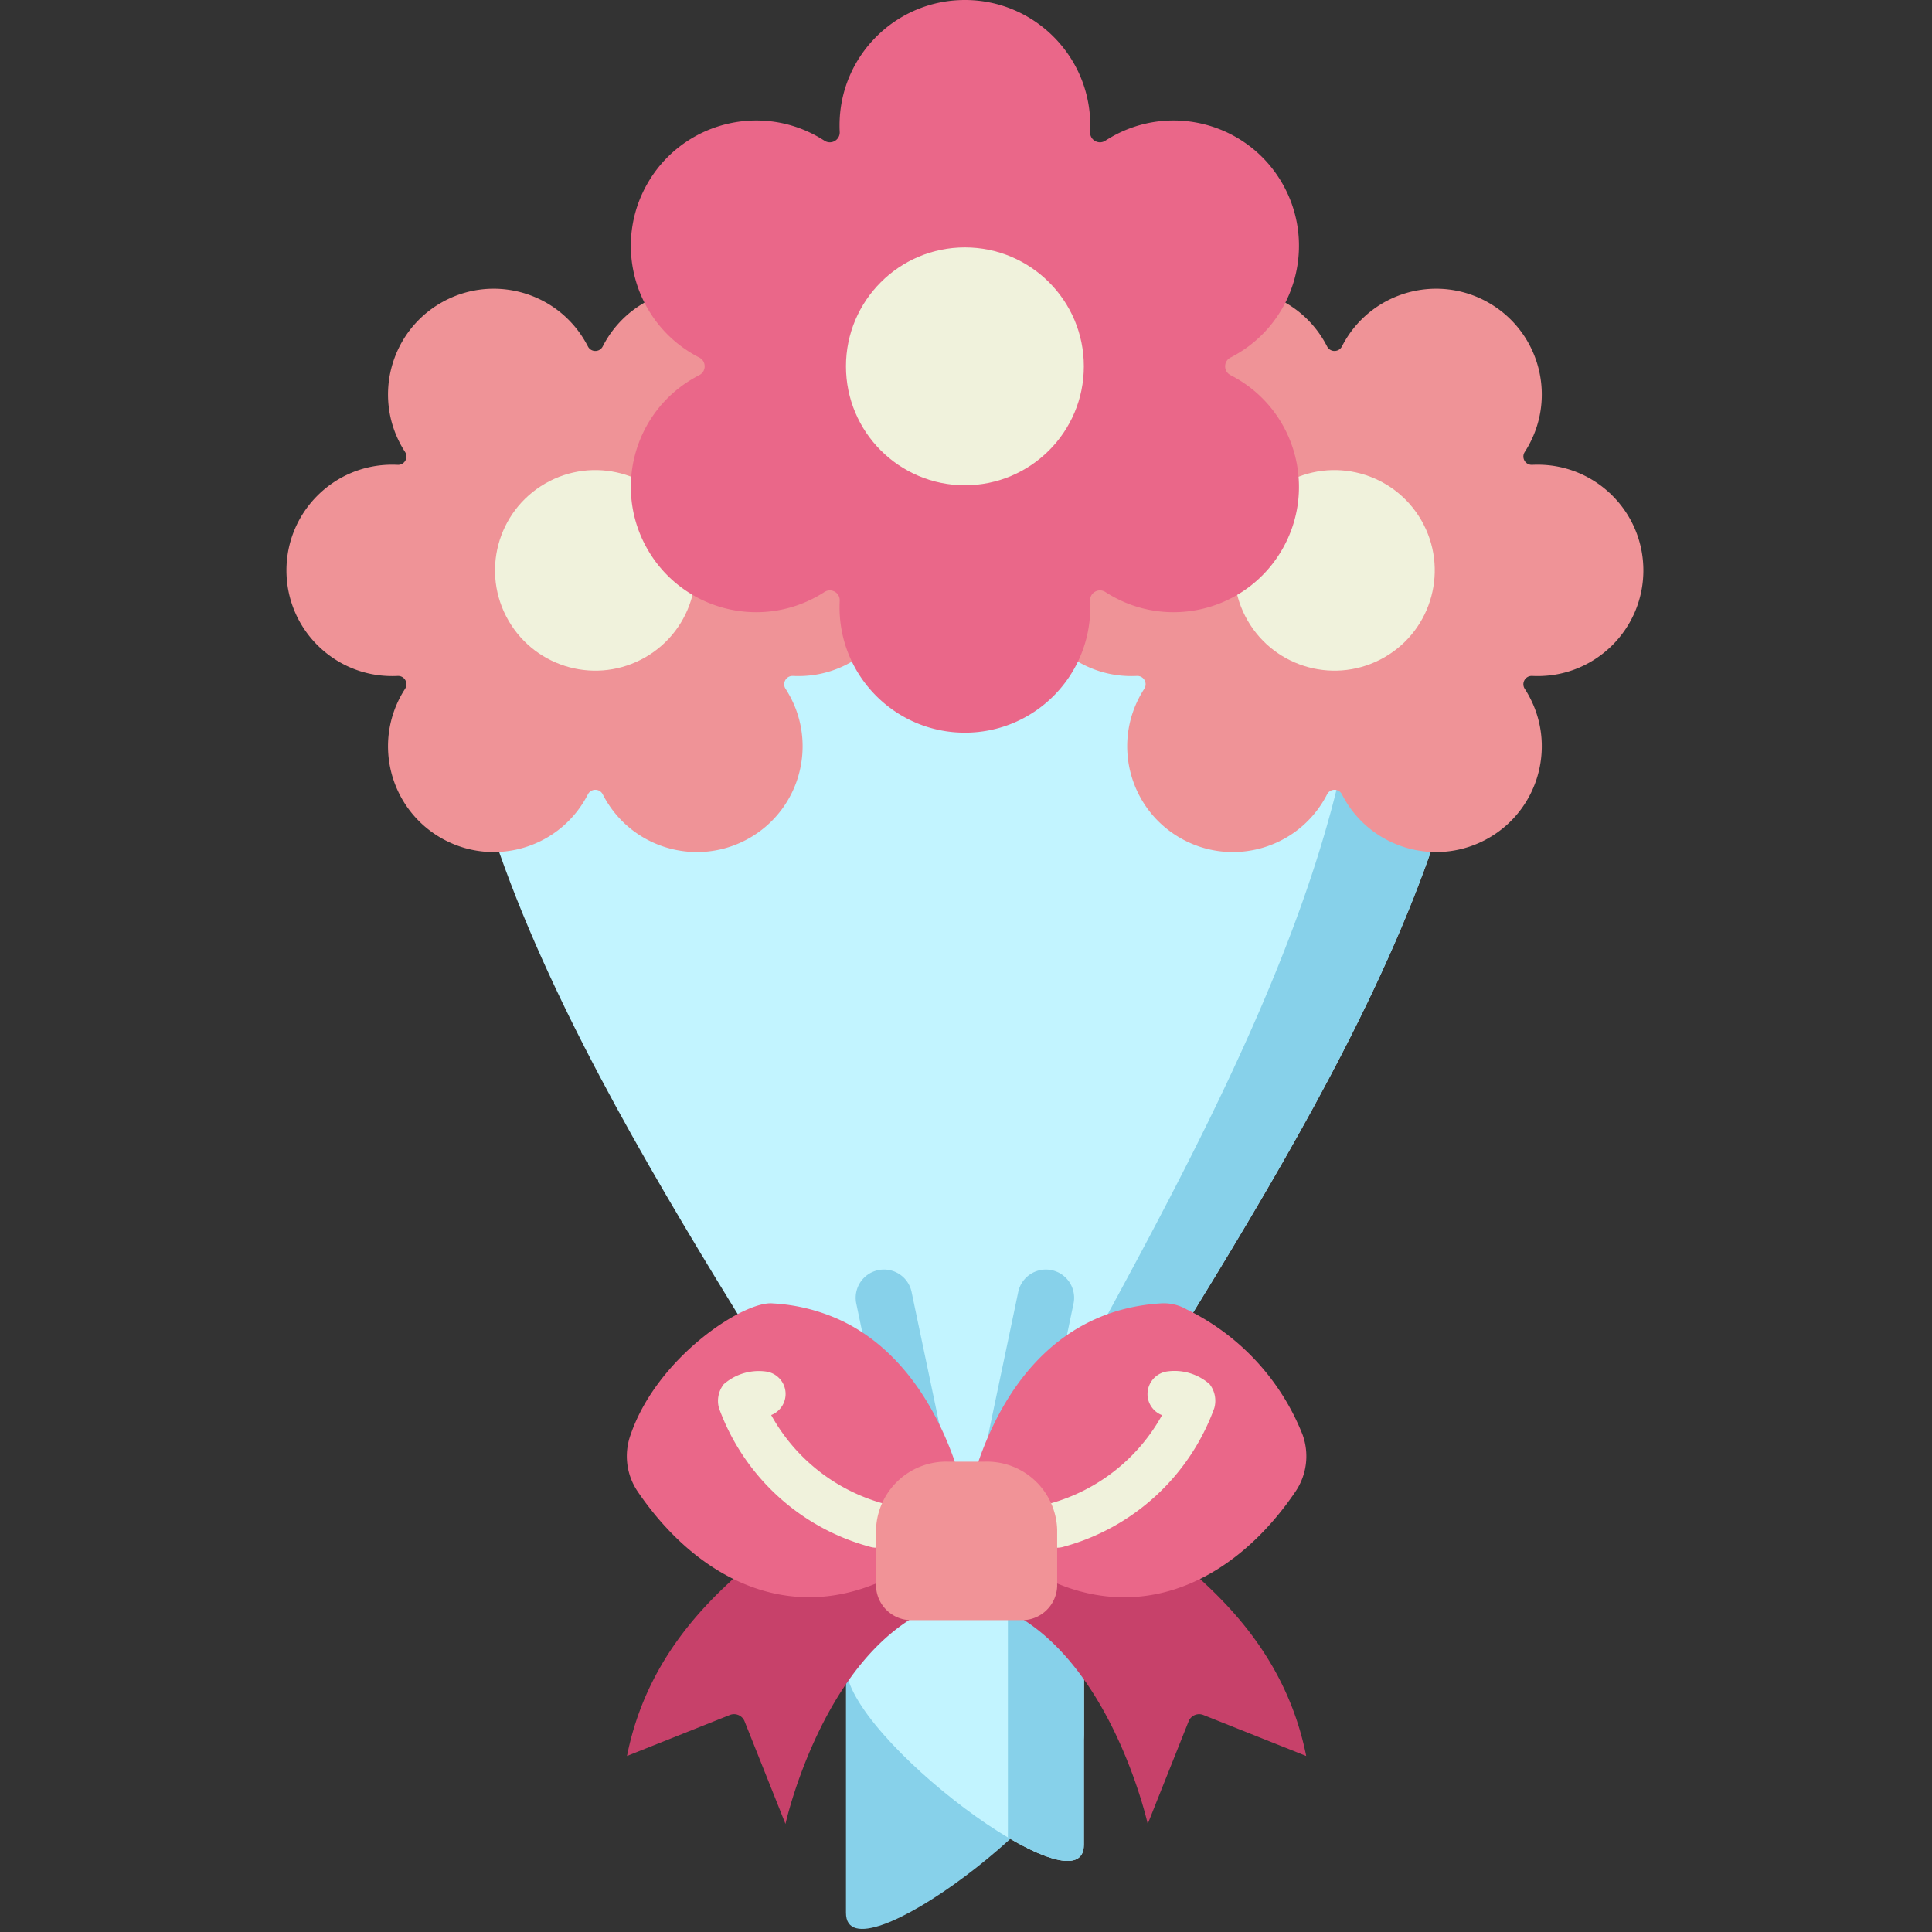
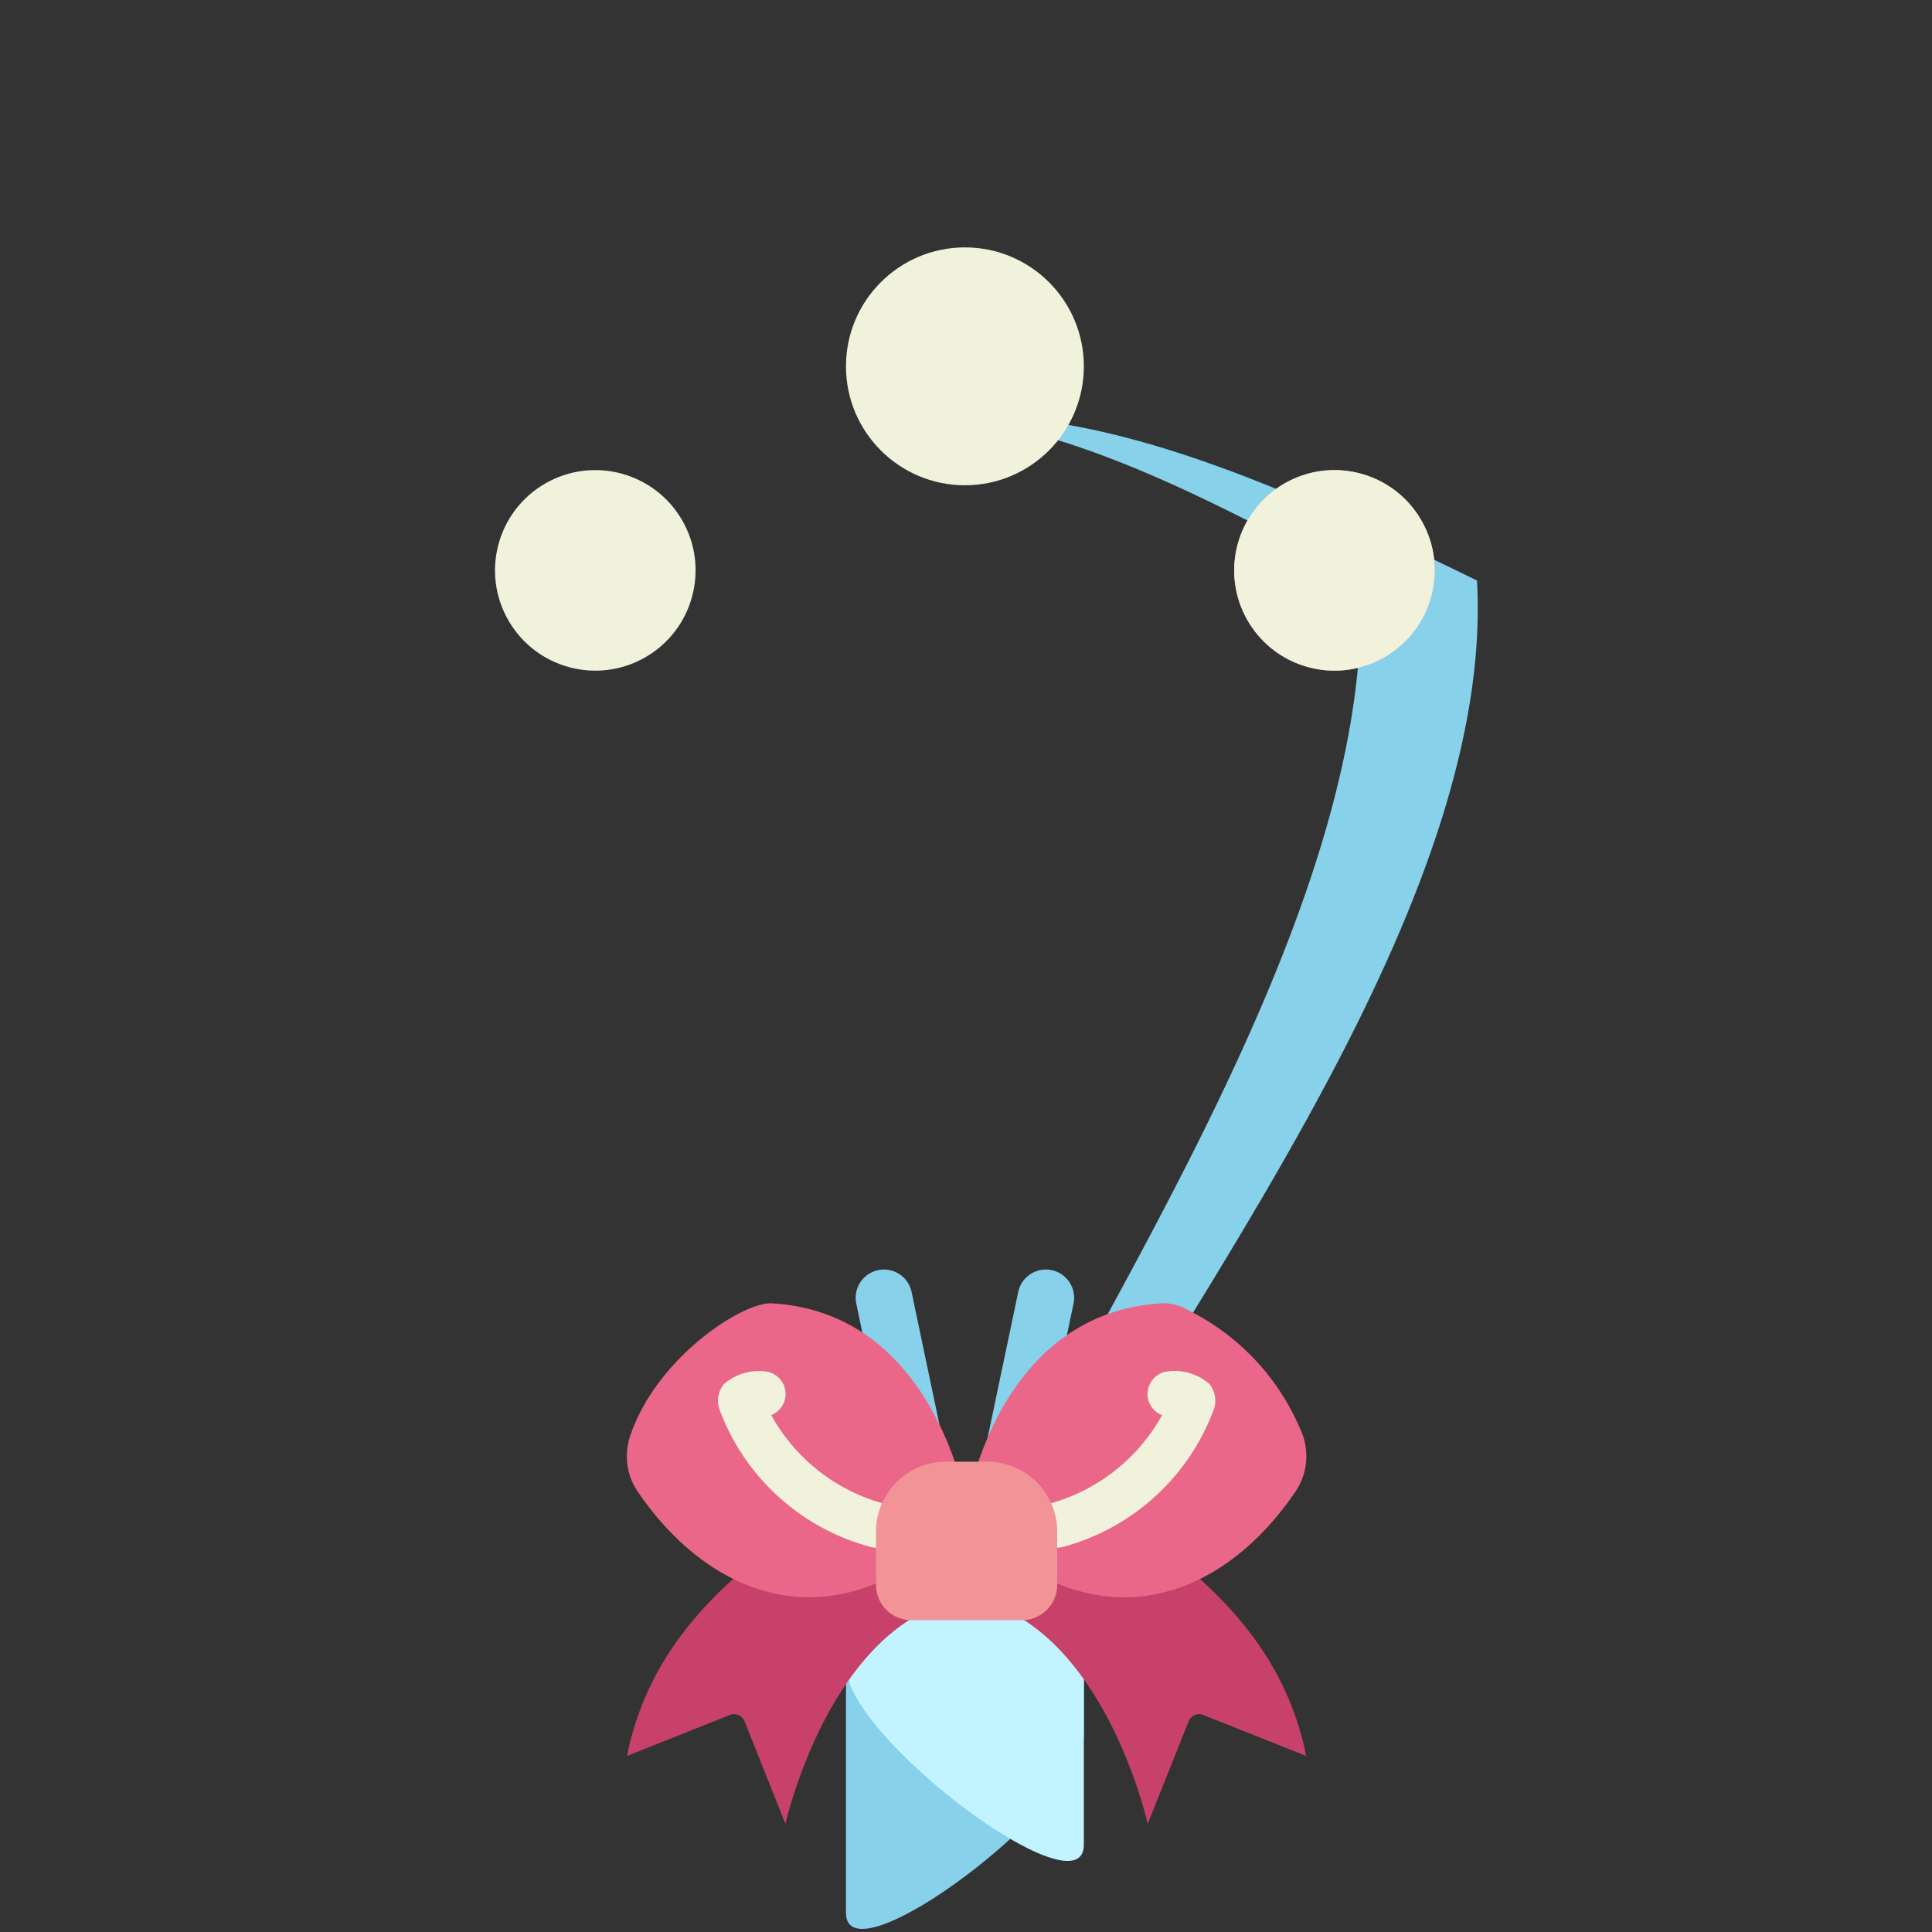
<svg xmlns="http://www.w3.org/2000/svg" xml:space="preserve" style="fill-rule:evenodd;clip-rule:evenodd;stroke-linejoin:round;stroke-miterlimit:2" viewBox="0 0 120 120">
  <rect x="0" y="0" width="120" height="120" fill="#333333" stroke="none" />
  <g>
    <g transform="matrix(.234 0 0 .234 17.792 0)">
      <clipPath id="a">
        <path d="M0 0h361v512H0z" />
      </clipPath>
      <g clip-path="url(#a)">
        <path d="M211.656 428.898v31.536c0 18.664-63.14 65.949-63.14 47.285v-78.821h63.14Z" style="fill:#87d1ea;fill-rule:nonzero" />
        <path d="M148.516 410.855v31.536c0 18.664 63.14 65.949 63.14 47.285v-78.821h-63.14Z" style="fill:#c2f4ff;fill-rule:nonzero" />
-         <path d="M191.496 410.855v76.875c11.184 6.645 20.16 8.985 20.16 1.946v-78.821h-20.16Z" style="fill:#87d1ea;fill-rule:nonzero" />
-         <path d="M44.16 154.094c-4.398 77.929 62.754 171.566 104.363 241.816h63.125c41.61-70.25 108.762-163.887 104.364-241.816-62.211-30.547-99.071-43.649-135.926-43.836-36.856.187-73.715 13.289-135.926 43.836Z" style="fill:#c2f4ff;fill-rule:nonzero" />
        <path d="M43.957 161.312v.286a3.41 3.41 0 0 1 0-.286ZM316.012 154.094c-62.211-30.547-99.071-43.649-135.926-43.836a159.99 159.99 0 0 0-8.238.258c30.343 1.972 62.113 15.3 113.132 43.578 3.903 77.929-55.593 171.566-92.457 241.816h19.125c41.61-70.25 108.762-163.887 104.364-241.816Z" style="fill:#87d1ea;fill-rule:nonzero" />
        <path d="M190.859 403.41c-.492 0-.992-.051-1.492-.148-4.062-.824-6.687-4.782-5.863-8.84 2.199-10.875 4.578-22.176 7.094-34.137 1.195-5.687 2.414-11.473 3.636-17.336a7.5 7.5 0 0 1 8.875-5.808 7.5 7.5 0 0 1 5.809 8.875 9949.96 9949.96 0 0 1-3.641 17.355c-2.511 11.934-4.882 23.203-7.074 34.024a7.503 7.503 0 0 1-7.344 6.015ZM169.312 403.41a7.502 7.502 0 0 1-7.343-6.015c-2.192-10.821-4.563-22.09-7.071-34.024a9922.314 9922.314 0 0 1-3.644-17.355 7.5 7.5 0 0 1 5.808-8.875 7.497 7.497 0 0 1 8.876 5.808c1.222 5.863 2.441 11.649 3.636 17.336 2.52 11.961 4.895 23.258 7.098 34.137a7.506 7.506 0 0 1-5.863 8.84 7.92 7.92 0 0 1-1.497.148Z" style="fill:#87d1ea;fill-rule:nonzero" />
-         <path d="M332.117 123.348c-.48 0-.969.011-1.469.035-1.8.086-2.941-1.891-1.964-3.406.269-.418.523-.836.765-1.254 7.746-13.418 3.149-30.575-10.269-38.321-13.418-7.75-30.575-3.148-38.321 10.266-.242.418-.476.848-.703 1.293-.828 1.601-3.109 1.601-3.933 0a29.883 29.883 0 0 0-.703-1.293c-7.747-13.418-24.907-18.016-38.325-10.266-13.418 7.746-18.011 24.903-10.265 38.321.242.418.496.836.765 1.254.977 1.515-.164 3.492-1.965 3.406-.5-.024-.988-.035-1.472-.035-15.492 0-28.055 12.558-28.055 28.054 0 15.493 12.563 28.051 28.055 28.051.484 0 .972-.012 1.472-.035 1.801-.086 2.942 1.891 1.965 3.406-.269.418-.523.836-.765 1.254-7.746 13.418-3.153 30.574 10.265 38.324 13.418 7.746 30.578 3.149 38.325-10.269.242-.418.476-.848.703-1.293.824-1.602 3.105-1.602 3.933 0 .227.445.461.875.703 1.293 7.746 13.418 24.903 18.015 38.321 10.269 13.418-7.75 18.015-24.906 10.269-38.324a31.207 31.207 0 0 0-.765-1.254c-.977-1.515.164-3.492 1.964-3.406.497.023.989.035 1.469.035 15.496 0 28.055-12.558 28.055-28.051 0-15.496-12.559-28.054-28.055-28.054Z" style="fill:#ef9397;fill-rule:nonzero" />
        <path d="M301.23 138.09c-7.351-12.731-23.628-17.094-36.359-9.742-12.73 7.347-17.09 23.629-9.742 36.359 7.351 12.731 23.629 17.09 36.359 9.742 12.731-7.351 17.094-23.629 9.742-36.359Z" style="fill:#ef9397;fill-rule:nonzero" />
        <path d="M301.23 138.09c-7.351-12.731-23.628-17.094-36.359-9.742-12.73 7.347-17.09 23.629-9.742 36.359 7.351 12.731 23.629 17.09 36.359 9.742 12.731-7.351 17.094-23.629 9.742-36.359Z" style="fill:#f0f2dc;fill-rule:nonzero" />
-         <path d="M135.914 123.348c-.48 0-.973.011-1.473.035-1.796.086-2.937-1.891-1.964-3.406.269-.418.527-.836.765-1.254 7.75-13.418 3.153-30.575-10.265-38.321-13.418-7.75-30.575-3.148-38.325 10.266-.238.418-.472.848-.703 1.293-.824 1.601-3.105 1.601-3.929 0a33.582 33.582 0 0 0-.708-1.293C71.566 77.25 54.41 72.652 40.992 80.402c-13.418 7.746-18.015 24.903-10.269 38.321.242.418.5.836.769 1.254.973 1.515-.168 3.492-1.969 3.406a30.442 30.442 0 0 0-1.468-.035C12.559 123.348 0 135.906 0 151.402c0 15.493 12.559 28.051 28.055 28.051.48 0 .972-.012 1.468-.035 1.801-.086 2.942 1.891 1.969 3.406a31.34 31.34 0 0 0-.769 1.254c-7.746 13.418-3.149 30.574 10.269 38.324 13.418 7.746 30.574 3.149 38.32-10.269.243-.418.477-.848.708-1.293.824-1.602 3.105-1.602 3.929 0 .231.445.465.875.703 1.293 7.75 13.418 24.907 18.015 38.325 10.269 13.418-7.75 18.015-24.906 10.265-38.324a27.181 27.181 0 0 0-.765-1.254c-.973-1.515.168-3.492 1.964-3.406.5.023.993.035 1.473.035 15.492 0 28.055-12.558 28.055-28.051 0-15.496-12.563-28.054-28.055-28.054Z" style="fill:#ef9397;fill-rule:nonzero" />
        <path d="M105.031 138.09c-7.351-12.731-23.629-17.094-36.359-9.742-12.731 7.347-17.094 23.629-9.742 36.359 7.347 12.731 23.629 17.09 36.359 9.742 12.731-7.351 17.09-23.629 9.742-36.359Z" style="fill:#f0f2dc;fill-rule:nonzero" />
-         <path d="M252.117 100.406a32.17 32.17 0 0 0-1.531-.836c-1.902-.976-1.902-3.683 0-4.664a31.3 31.3 0 0 0 1.531-.836c15.914-9.187 21.367-29.535 12.18-45.453-9.188-15.914-29.539-21.363-45.453-12.176-.496.286-.992.586-1.489.907-1.796 1.16-4.14-.196-4.039-2.332.028-.59.043-1.172.043-1.743C213.359 14.898 198.461 0 180.086 0c-18.375 0-33.274 14.898-33.274 33.273 0 .575.012 1.153.043 1.747.102 2.132-2.242 3.488-4.039 2.332a36.552 36.552 0 0 0-1.488-.911c-15.918-9.187-36.266-3.738-45.453 12.18-9.187 15.914-3.738 36.262 12.18 45.453.492.285 1.004.563 1.531.832 1.898.981 1.898 3.688 0 4.664a38.38 38.38 0 0 0-1.531.836c-15.918 9.188-21.367 29.539-12.18 45.453 9.187 15.914 29.535 21.368 45.453 12.176.492-.285.992-.586 1.488-.906 1.797-1.156 4.141.195 4.039 2.332-.027.59-.043 1.172-.043 1.742 0 18.375 14.899 33.274 33.274 33.274 18.379 0 33.273-14.895 33.273-33.274 0-.57-.011-1.152-.043-1.742-.101-2.137 2.243-3.488 4.039-2.332.497.32.997.621 1.489.906 15.918 9.192 36.265 3.738 45.453-12.176 9.187-15.918 3.734-36.265-12.18-45.453Z" style="fill:#ea6789;fill-rule:nonzero" />
        <path d="M211.656 97.238c0 17.434-14.133 31.571-31.57 31.571-17.434 0-31.57-14.137-31.57-31.571 0-17.437 14.136-31.57 31.57-31.57 17.437 0 31.57 14.133 31.57 31.57Z" style="fill:#f0f2dc;fill-rule:nonzero" />
        <g>
          <g>
            <path d="M137.535 260.848c-6.234 7.386-34.265 24.007-41.535 60.55l29.055-11.582a3.2 3.2 0 0 1 4.16 1.727l11.586 29.059s9.086-41.028 35.008-57.664V265.93l-38.274-5.082Z" style="fill:#c7416a;fill-rule:nonzero" transform="matrix(.939 0 0 .939 .246 164.309)" />
          </g>
          <g>
            <path d="M245.445 259.473c3.278 6.515 34.758 22.886 42.555 61.925l-29.055-11.582a3.2 3.2 0 0 0-4.16 1.727l-11.586 29.059s-9.086-41.028-35.008-57.664V267l37.254-7.527Z" style="fill:#c7416a;fill-rule:nonzero" transform="matrix(.939 0 0 .939 .246 164.309)" />
          </g>
          <g>
            <path d="M217.602 272.633c26.48 10.949 51.261-2.246 67.328-25.922a17.811 17.811 0 0 0 2.047-16.125 66.563 66.563 0 0 0-32.832-35.457 12.892 12.892 0 0 0-7.36-1.664c-26.144 1.664-42.828 19.89-51.457 44.734l22.274 34.434Z" style="fill:#ea6789;fill-rule:nonzero" transform="matrix(.939 0 0 .939 .246 164.309)" />
          </g>
          <g>
            <path d="M217.555 262.52a6.402 6.402 0 0 1-6.328-5.43 6.4 6.4 0 0 1 4.41-7.074 52.034 52.034 0 0 0 31.613-24.961 6.411 6.411 0 0 1-4.031-4.953 6.478 6.478 0 0 1 5.332-7.387 15.02 15.02 0 0 1 12.121 3.558 7.613 7.613 0 0 1 1.343 6.797 62.863 62.863 0 0 1-42.495 39.149 6.344 6.344 0 0 1-1.965.301Z" style="fill:#f0f2dc;fill-rule:nonzero" transform="matrix(.939 0 0 .939 .246 164.309)" />
          </g>
          <g>
            <path d="M188.672 238.199c-4.223-12.16-13.633-31.551-32.895-40.254a52.662 52.662 0 0 0-18.562-4.48c-8.055-.809-32.641 15.082-40.192 37.121a17.811 17.811 0 0 0 2.047 16.125c15.926 23.394 40.657 36.93 67.328 25.922l22.274-34.434Z" style="fill:#ea6789;fill-rule:nonzero" transform="matrix(.939 0 0 .939 .246 164.309)" />
          </g>
          <g>
            <path d="M166.445 262.52a6.315 6.315 0 0 1-1.922-.309 62.846 62.846 0 0 1-42.507-39.113 7.61 7.61 0 0 1 1.343-6.793 15.025 15.025 0 0 1 12.121-3.559 6.406 6.406 0 0 1 5.321 5.652 6.406 6.406 0 0 1-4.039 6.625 51.985 51.985 0 0 0 31.652 24.993 6.4 6.4 0 0 1 4.41 7.074 6.402 6.402 0 0 1-6.328 5.43h-.051Z" style="fill:#f0f2dc;fill-rule:nonzero" transform="matrix(.939 0 0 .939 .246 164.309)" />
          </g>
          <g>
            <path d="M217.602 257.398v16c-.2 5.469-4.77 9.758-10.243 9.602h-30.718c-5.473.156-10.043-4.133-10.243-9.602v-16a19.844 19.844 0 0 1 20.481-19.199h10.242a19.844 19.844 0 0 1 20.481 19.199Z" style="fill:#f19397;fill-rule:nonzero" transform="matrix(.939 0 0 .939 .246 164.309)" />
          </g>
        </g>
      </g>
    </g>
  </g>
</svg>